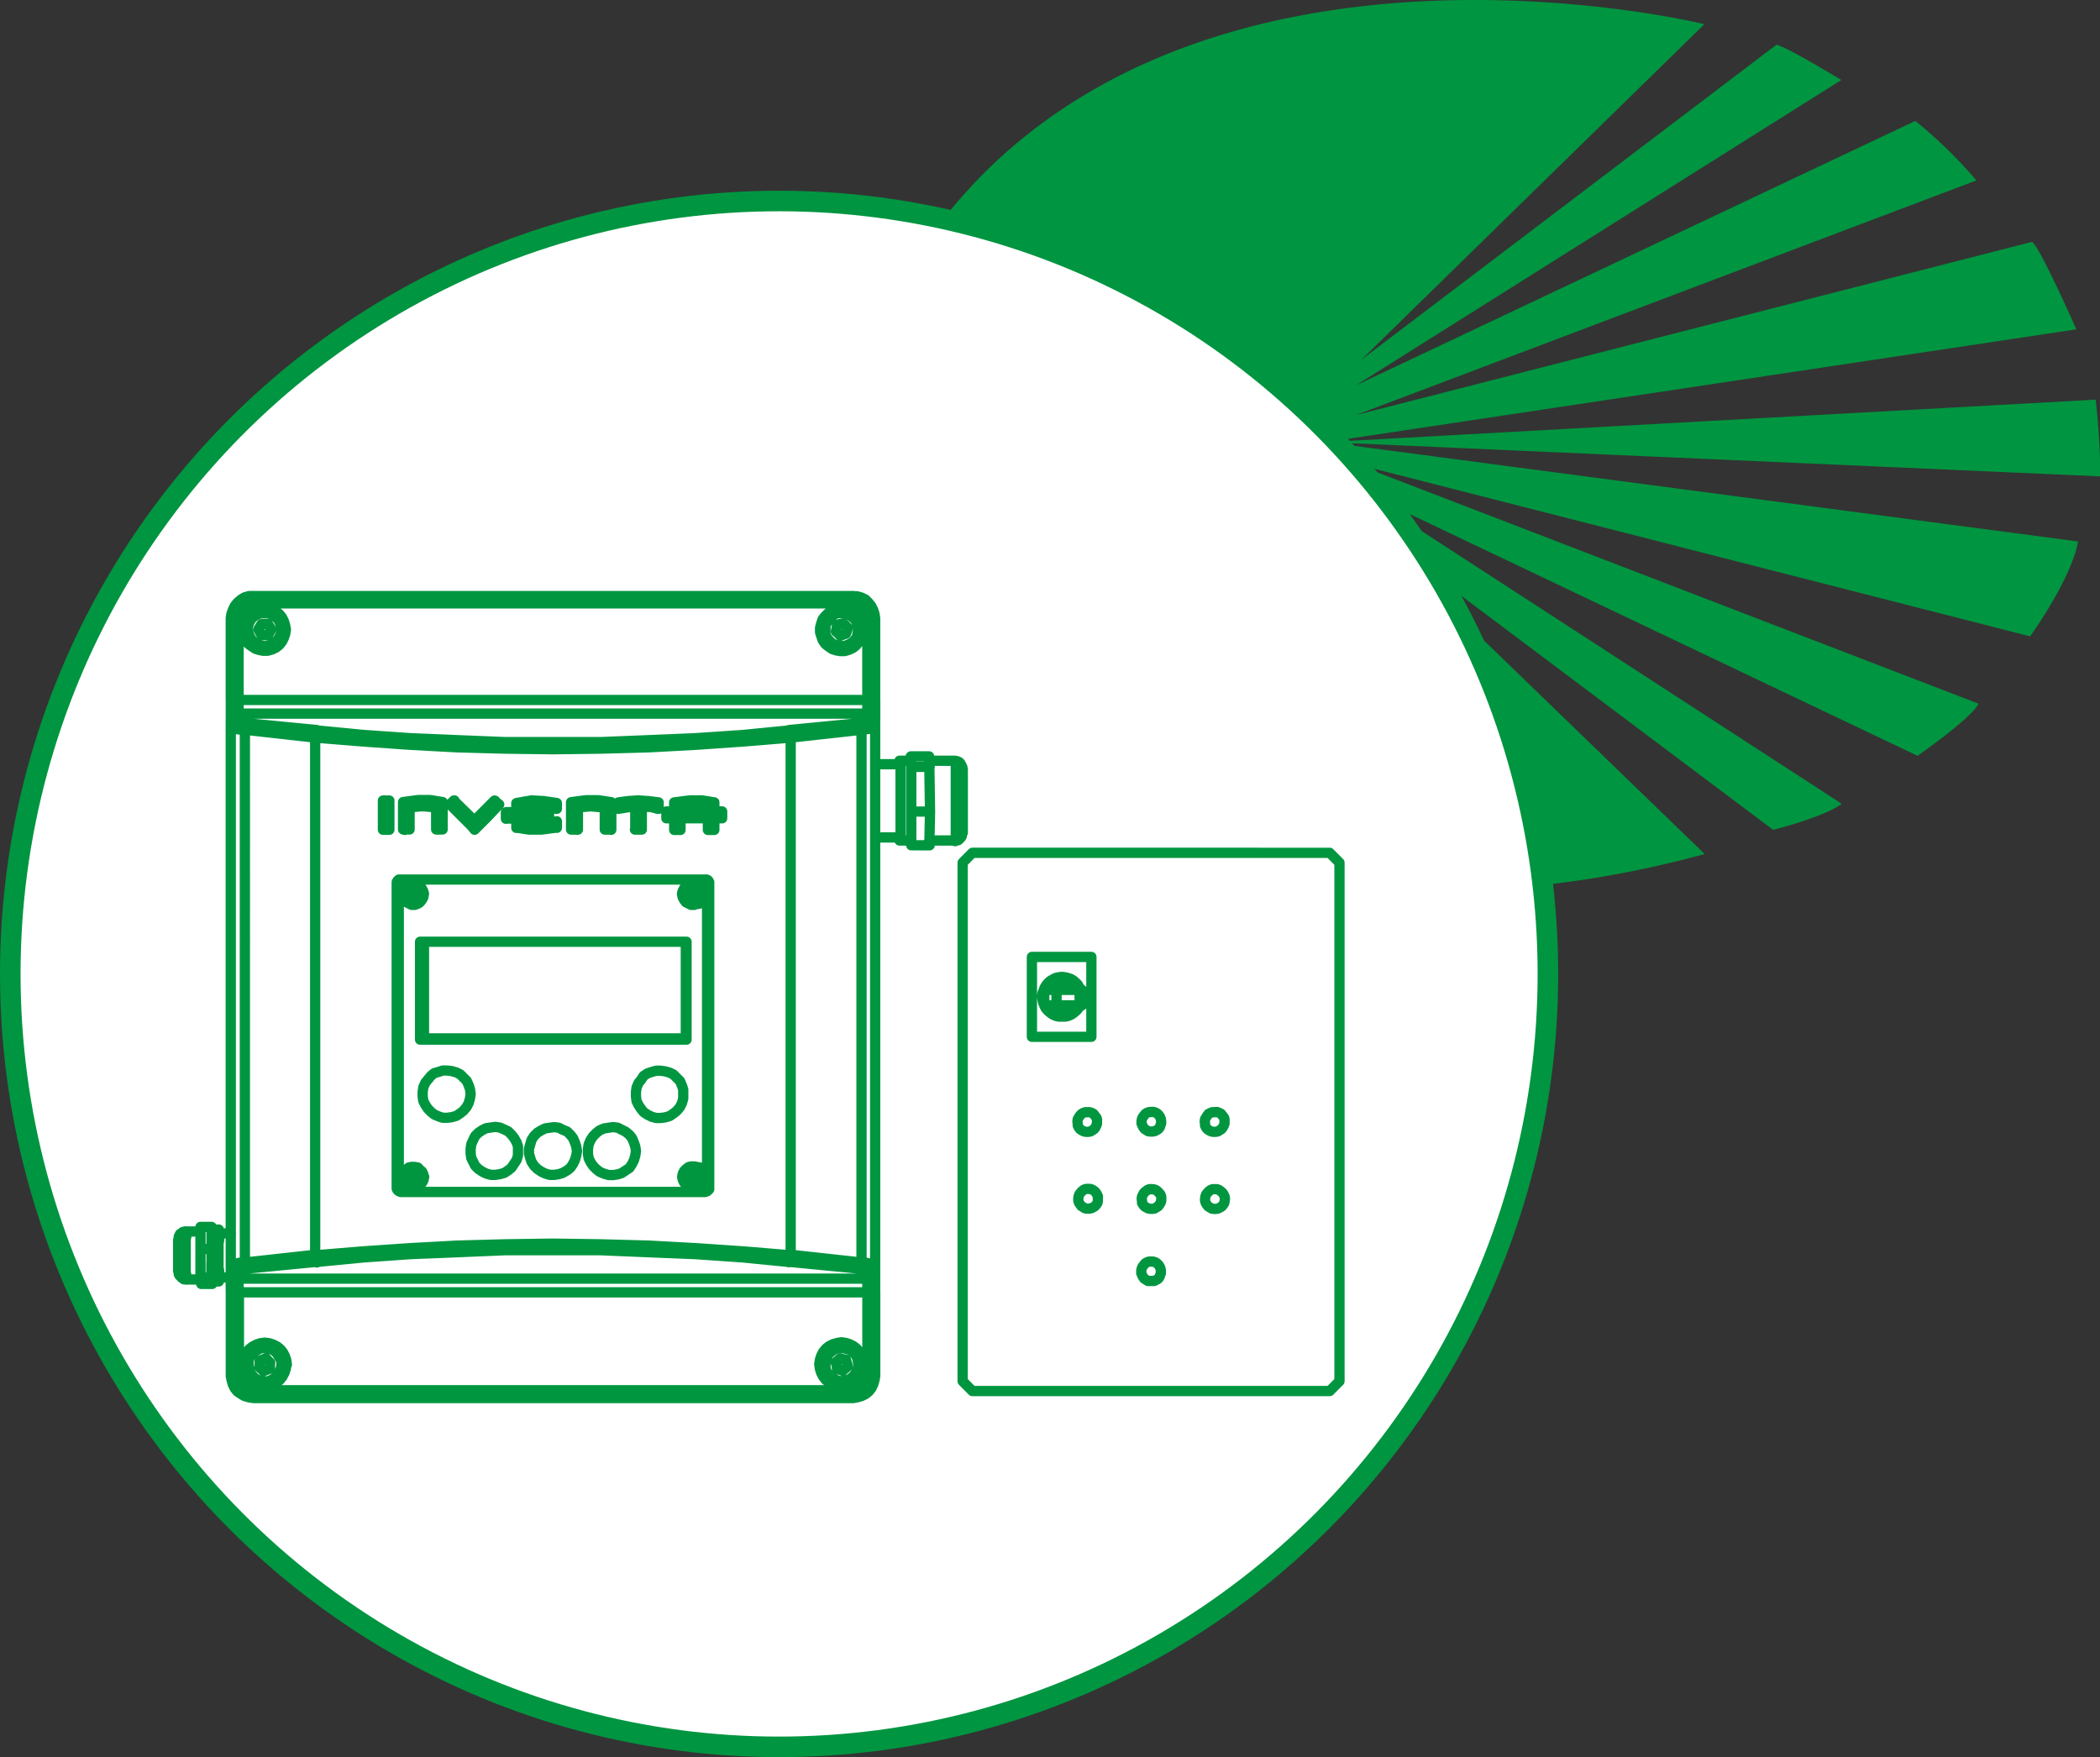
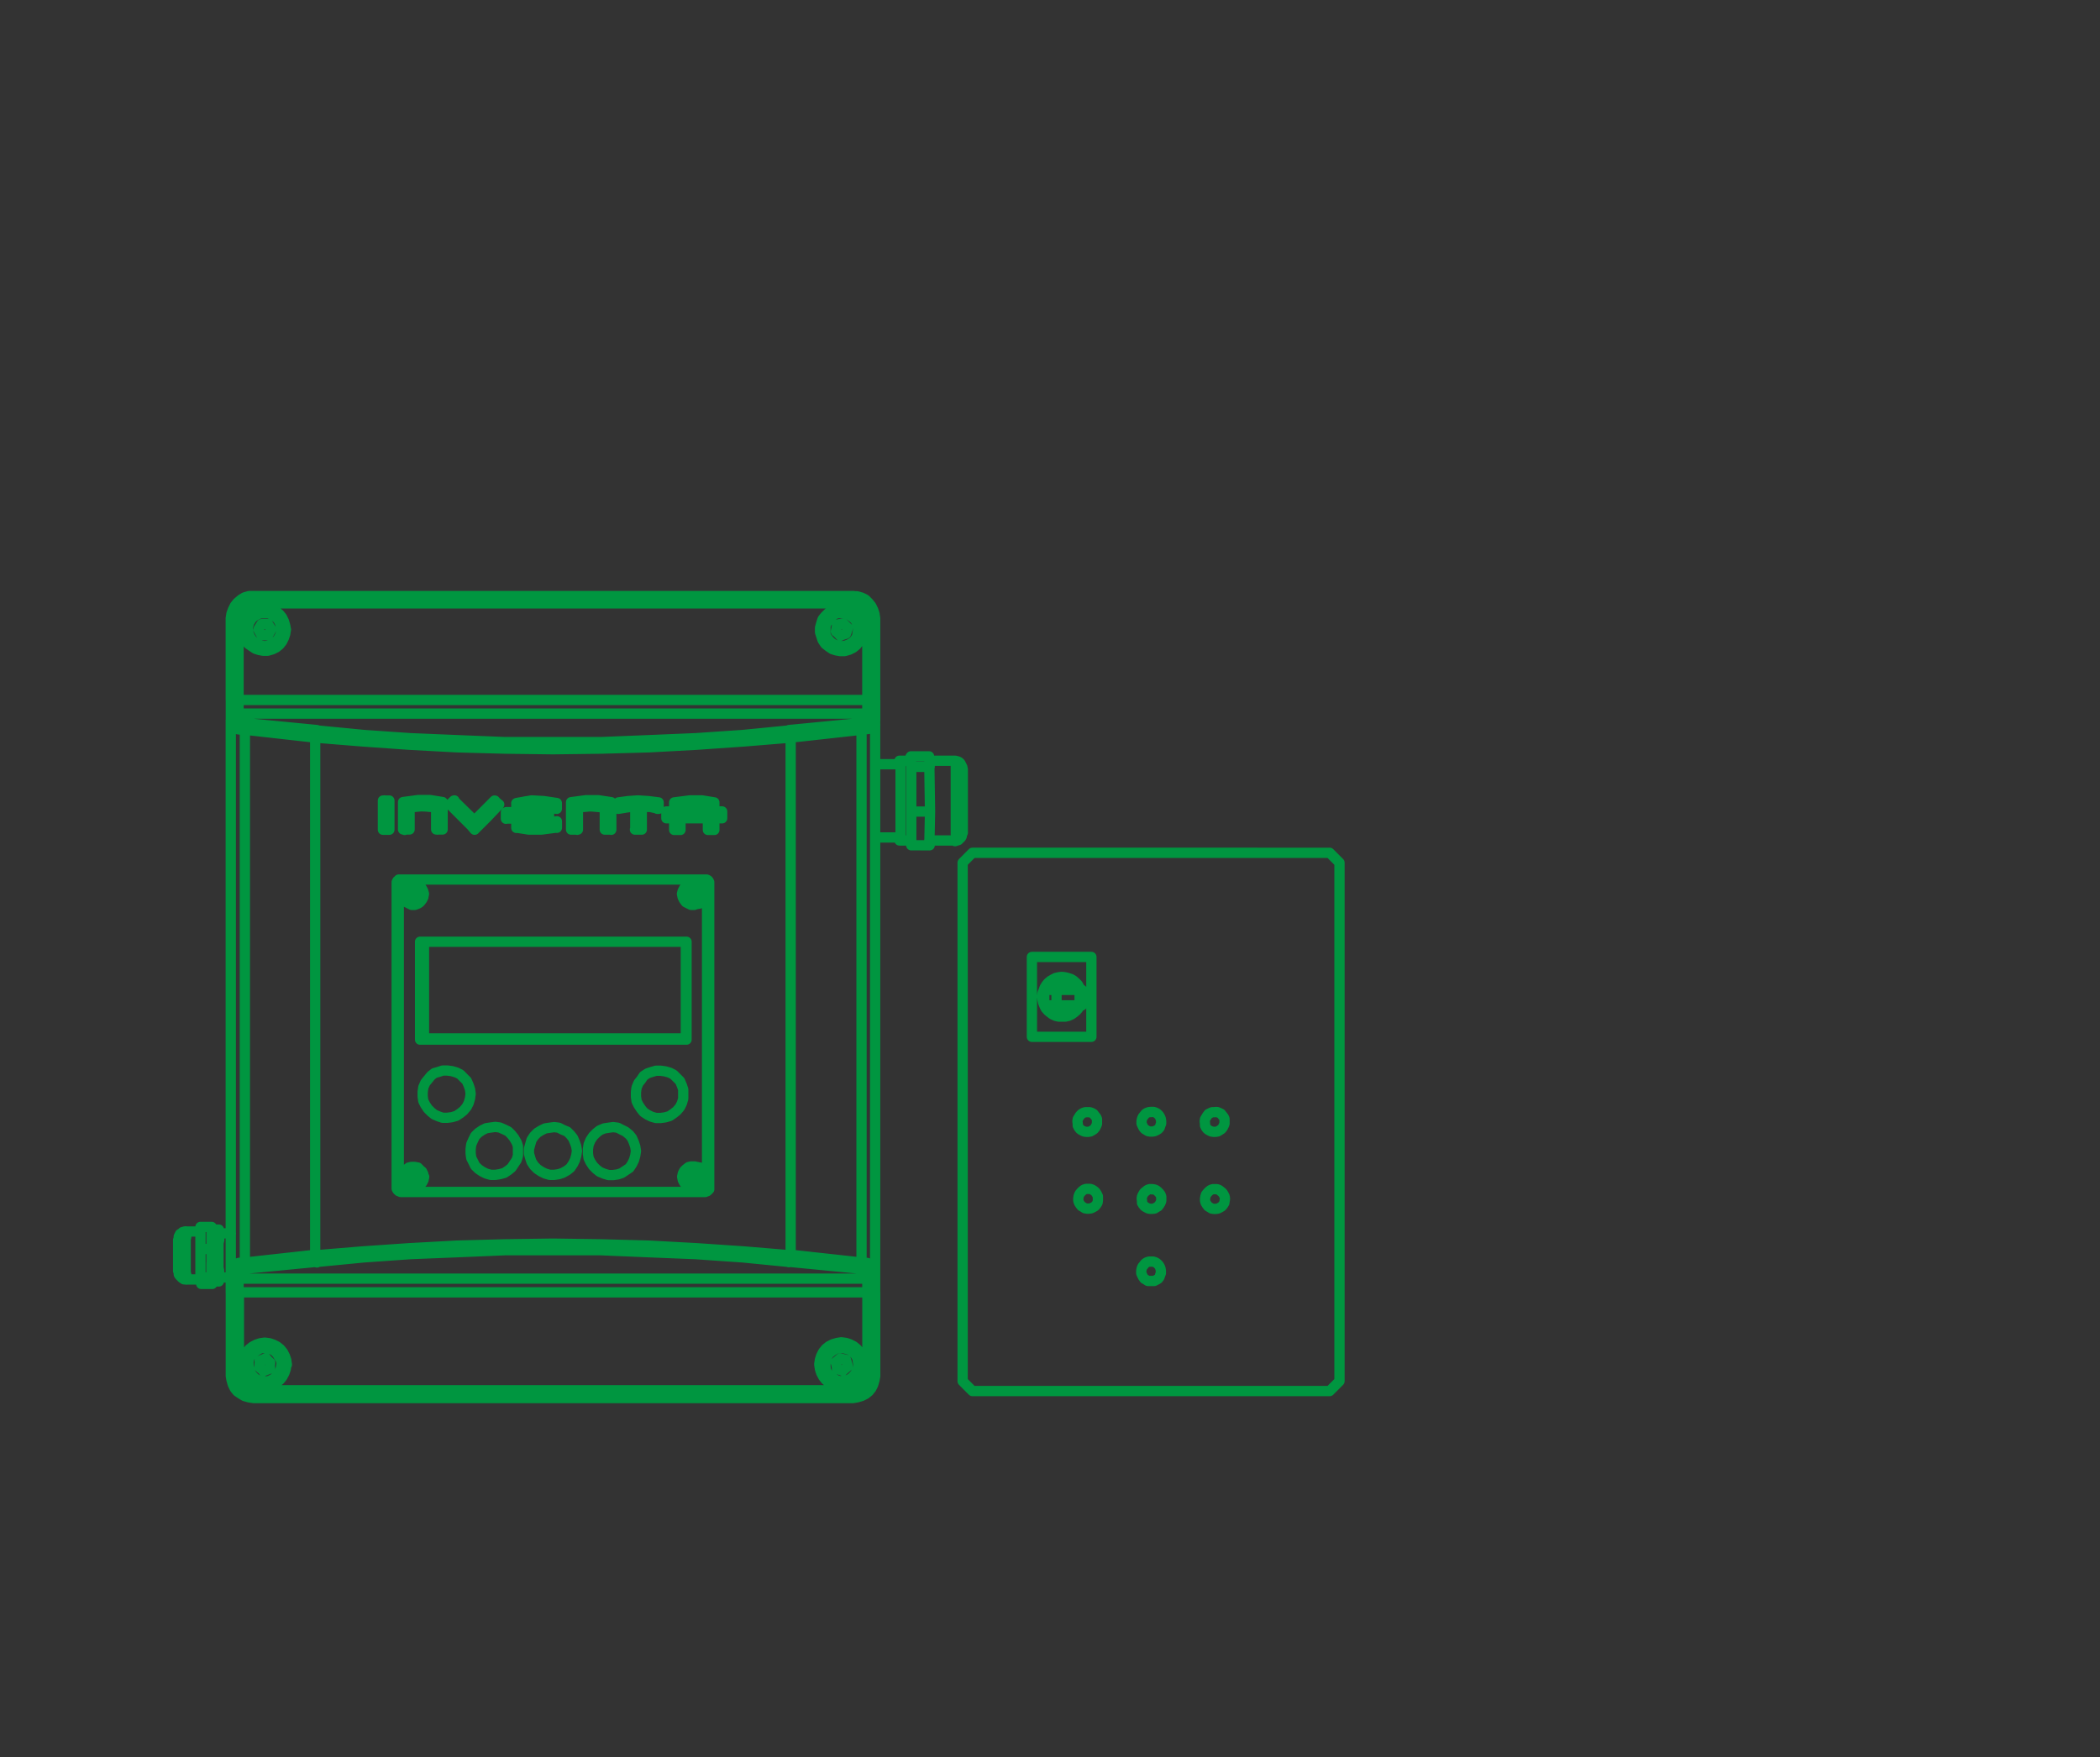
<svg xmlns="http://www.w3.org/2000/svg" viewBox="0 0 306.5 256.5">
  <rect x="0" y="0" width="306.5" height="256.5" fill="#333333" stroke="none" />
  <defs>
    <style>.cls-1,.cls-4{fill:none;stroke-linecap:round;stroke-linejoin:round;}.cls-1,.cls-3{stroke:#009540;}.cls-1{stroke-width:2px;}.cls-2{fill:#009540;}.cls-3{fill:#fff;stroke-miterlimit:10;stroke-width:3px;}.cls-4{stroke:#009640;stroke-width:1.5px;}</style>
  </defs>
  <title>cat-12</title>
  <g id="Livello_2" data-name="Livello 2">
    <g id="Livello_10" data-name="Livello 10">
-       <path class="cls-1" d="M111.32,63.53v-.81m-38,.81v-.81m19,.81V62.18M63.75,146.73H62.5m1.25-38.25H62.5m45.33,63.77V175" />
-       <path class="cls-2" d="M248.76,3.53s-90.18-22.21-121,44.78c0,0-7.08,17.31,2.74,37.52,0,0,32.31,62.14,118.31,38.84l-50.85-49.2,60.84,45.67s7.56-1.9,10-3.81l-70.84-46,81.91,39s7.83-5.44,8.91-7.61L197.91,67.75,296.3,92.89s6-8.29,7-13.85L193.55,64.54l113,5a107.05,107.05,0,0,0-.68-11.2L193.55,64.54l109.5-16.46s-5.4-12.23-6.48-12.77L197.91,60.59l90.55-34.25a67.1,67.1,0,0,0-8.91-8.69l-81.64,38.6,70.84-44.57s-7.57-4.62-9.46-5.16l-60.6,46Z" />
-       <ellipse class="cls-3" cx="113.71" cy="142.17" rx="112.21" ry="112.83" />
      <path class="cls-4" d="M125.74,106.53l.76-.09.66-.1.38-.19.09-.09m-1-1h.48l.28.28.28.29v.18m-93.85,79,.09-.1.38-.19.66-.19h.85m-.94,1.52h-.47l-.29-.29-.28-.28v-.19m-6.62-5.3h0v.66l-.1.48v2.36m0,0v2.46l.1.38v.66m112.2-64h0v-.09l.1-.19V111.36l-.1-.19v-.1M127.73,90.26l-.1-.66-.19-.57-.28-.57-.38-.47-.47-.48-.57-.28-.66-.19h-.57m3.22,3.22v11.92m-1.14-11.92h1.14M33.68,102.18V90.26m1.14,0H33.68m0,0,.1-.66L34,89l.28-.57.38-.47.57-.48.47-.28.66-.19H37m87.52,0H37m0,1V87m87.52,1V87M41.73,91.87l-.1.66-.19.57-.28.56-.38.48-.47.38-.57.28-.66.19h-.67l-.56-.1-.57-.18-.57-.38L36.24,94l-.38-.57-.19-.57-.19-.56v-.67l.19-.66.19-.57.38-.47.47-.47.57-.29.57-.28.56-.1.67.1.66.09.57.29.47.38.38.47.28.57.19.66.1.57m84.2,0v.66l-.19.57-.38.56-.38.48-.47.38-.57.28-.66.19h-.66l-.57-.1-.57-.18-.56-.38-.48-.38-.38-.57-.19-.57-.18-.56v-.67l.18-.66.19-.57.38-.47.48-.47.56-.29.57-.28.57-.1.66.1.66.09.57.29.47.38.38.47.38.57.19.66v.57M34.82,90.26v11.92m91.77,0V90.26m0,0-.09-.85-.48-.67-.75-.47-.76-.19m0,0H37m0,0-.85.19-.75.47-.38.67-.19.85M37,204.08l-.66-.1-.66-.19-.47-.28-.57-.38-.38-.47-.28-.57-.19-.66-.1-.57m0,0V188.65m0,12.21h1.14m92.91-12.21v12.21m-1.14,0h1.14m0,0-.1.57-.19.66-.28.57-.38.47-.47.38-.57.28-.66.19-.57.1m0,0H37m87.52-1.14v1.14m-87.52,0v-1.14m89-3.78-.09.66-.09.57-.38.56-.38.48-.47.38-.57.28-.57.19-.66.09-.57-.09-.66-.19-.57-.28-.47-.38-.38-.48-.29-.56-.18-.57-.1-.66.1-.67.18-.56.29-.57.38-.47.47-.38.57-.29.66-.19.57-.09.66.09.57.19.57.29.47.38.38.47.38.57.09.56.09.67m-84.2,0-.09.66-.19.57-.29.56-.38.48-.47.38-.57.28-.56.19-.67.09-.66-.09-.57-.19-.56-.28-.48-.38L36,201l-.28-.56-.19-.57-.09-.66.09-.67.19-.56.28-.57.38-.47.48-.38.56-.29.57-.19.66-.09.67.09.56.19.57.29.47.38.38.47.29.57.19.56.09.67m-7,1.7V188.65M37,202.94l-.85-.09-.75-.48-.38-.75-.19-.76M37,202.94h87.52m0,0,.76-.09.75-.48.48-.75.09-.76m0-12.21v12.21m1.14-95.75v-2.93m0,0h-1.14m-92.91,0v2.93m1.14-2.93H33.68m1.14,0v2m91.77,0v-2m0,0H34.82m-1.14,86.47v-3m0,3h1.14m92.91-3v3m0,0h-1.14m-91.77,0v-2m0,2h91.77m0-2v2m1.14-3-.1.38-.28.37-.28.19-.48.1m1.14-1.8v.76m0-79.67v-.85m0,0-.1-.38-.28-.28-.28-.19-.48-.09m-91.77,0-.47.09-.29.19-.28.28-.1.38m0,0V106m0,79.67v-.76m0,.76.1.38.28.37.29.19.47.1M127.73,106v78.91m-94.05,0V106m94.05,78.91-.1.38-.28.28-.28.29h-.48m-.85-1.52h.76l.66.19.38.19.19.19M33.68,106l.1-.37.28-.29.29-.28h.47m-1.14.94.19.19.38.19.66.1.85.09m91.87-.47.1-.1m-.1-.19.1.19M33.68,184.87l.1-.09m0,.28-.1-.19m92.06-78.34V184.3m-90-77.77V184.3m79.67-76.63,10.31-1.14m-.28-.94.09.18.1.19v.29l.09.28M36,105.59v.09l-.09.28-.1.29v.28m0,0L46,107.67M35.76,184.3,46,183.17M35.76,184.3v.29l.1.28.09.28v.1m89.79-.95-.09.29v.28l-.1.19-.09.19m-10-2.08,10.31,1.13M56.11,121.1v-4.26m49.1,1.61v1m-.95-1h-.19m0-1.32v1.32m.19,1h-.19m0,0v1.7m-45,0v-4m40.3,2.27h-.19m0,0v1.7m0-3.22,1.33-.18h.57m-1.71.75h-.19m0-.57h.19m-.19,0v.57m4.17,0v-.57m-2.08-.18,2.08.18m-4,0,1.9-.18m-1.9.18v.57m4,0h-4m-23,1v-.94M63.86,121.1v-3.22m40.4-.75h-.19m-2.83-.29,1.32.1,1.51.19m-40.39.75h.18m0,0-1.32-.18h-.66m34.06.37v-.94m-29.62-.29-.66.57m-6.81-.28H59m0,0,1.42-.19,1.42-.1m64.71-12.67H34.82m0,0V105m0,0,.09.19.19.09.38.19.47.1m0,0,10.32,1m68.87,0,10.32-1m0,0,.47-.1.38-.19.28-.09V105m0,0v-.85m-91.77,82.5h91.77m0-.85v.85m-1.13-1.42.47.09.38.19.28.1v.19m-11.45-1.61,10.32,1m-89.51,0,10.32-1m-11.45,1.61.09-.19.19-.1.38-.19.47-.09m-1.13,1.42v-.85M93.67,117.7h-.19m0,0v3.4m-27.82-3.69h0m3.22,3.12-3.22-3.12m3.12,3.12h.1m.38.57-.38-.57m23.84-2.83h-.19m0,0-1,.09-1.32.28m-1-.94v4m-20-1.32h.09m0,0,2.94-2.94m1.6,2.65v-.94m1.52,0v.94m0,1.33v-3.6m8.89.66v3.22m8.8-4.26,1.32.1,1.52.19m0,0h.19m-20.72,3.69h0m9-2.94h-.1m5-.75h-.1m-10.88,3.12,1.32-.09,1.61-.29m-5.86-2.65,1.42-.28,1.42-.1m-2.84.38h0M58.47,128.39h44.47m0,0h.19l.19.09.09.1.1.19v.09m0,0v44.56m0,0v.19l-.1.1-.19.18h-.09l-.19.1m0,0H58.47m0,0-.19-.1-.19-.09-.09-.09-.1-.19v-.1m0,0V128.86m0,0v-.09l.1-.19.19-.1.19-.09h.09m45.79-9.94h1.14m0,0v1m0,0h-1.14m0,0v1.7m0,0h-.94m0,0v-1.7m0,0h-4m0,0v1.7m0,0H98.4m0,0v-1.7m0,0H97.26m0,0v-1m0,0H98.4m0,0v-1.32m0,0,2.27-.29h1.8l1.79.29m0,0v1.32M92.72,121.1v-3.4m0,0-.66.09-.66.09-1.14.19m0-.94v.94m0-.94,1.42-.19,1.42-.1,1.51.1,1.52.19m0,.94v-.94m0,.94-1.23-.28h-.67l-.56-.09m0,0v3.4m0,0h-1m-8.32-3.22v3.22m0,0h-1m0,0v-4m0,0,2.18-.29h1.79l1.9.29m0,0v4m0,0h-.95m0,0v-3.22m0,0-2.08-.18-1,.09-.94.09m-3.13,2.94L79,121.1H77.2l-1.79-.28m0,0v-1.33m0,0H73.89m0,0v-.94m0,0h1.52m0,0v-1.33m0,0,2.17-.38,1.8.1,1.89.28m0,.85v-.85m0,.85-1.51-.19-1.51-.09h-1l-1,.19m0,.57V118m0,.57h3.88m0,0v.94m0,0H76.35m0,.57v-.57m0,.57,1,.19h1l1.42-.09,1.51-.29m0,0v.95m-8.42-3.41-1.79,1.89-1.8,1.8m-.48-.57.48.57m-.48-.57-3.12-3.12m.57-.57-.57.57m.57-.57,3,2.94m0,0,2.93-2.94m.66.57-.66-.57m-12.39,1v3.22m0,0h-.95m0,0v-4m0,0,2.18-.29h1.79l1.8.29m0,0v4m0,0h-.94m0,0v-3.22m0,0-2-.18-.95.09-.94.09m-2.94-1v4.26m0,0h-.94m0,0v-4.26m0,0h.94m58.57-9.17v75.5M46,107.67v75.5m.29-76.54,6.81.66,6.81.47,6.91.29,6.9.28h14l6.9-.28,6.91-.29,6.91-.47,6.71-.66m-68.87,0-.1.19-.09.18v.29l-.1.38m0,0,6.91.56,6.81.48,7,.38,7,.19,7,.09,7-.09,7-.19,7-.38,6.91-.48,6.81-.56m-.29-1,.1.19.09.18.1.29v.38M46.27,184.21l6.81-.66,6.81-.48,6.91-.28,6.9-.29h14l6.9.29,6.91.28,6.91.48,6.71.66m.29-1-.1.38v.28l-.09.19-.1.19m-69.16-1,6.91-.57,6.81-.47,7-.38,7-.19,7-.1,7,.1,7,.19,7,.38,6.91.47,6.81.57m-69.45,0,.1.38v.28l.09.19.1.19M75.6,168v.66l-.19.66-.38.57-.38.57-.47.38-.57.38-.66.18-.66.1h-.67l-.66-.19-.57-.28-.56-.38-.48-.47-.28-.57-.29-.57-.09-.66v-.66l.09-.67.29-.66.28-.57.48-.47.56-.38.57-.28.66-.1.67-.09.66.09.66.29.57.28.47.47.38.48.38.66.19.57V168m-6.91-8.33-.09.67-.19.66-.29.57-.47.56-.47.38-.57.38-.66.19-.67.09h-.66l-.57-.19-.66-.28-.47-.38-.47-.47-.38-.57-.29-.57-.09-.66v-.66l.09-.66.29-.67.38-.47.47-.57.47-.37.66-.19.57-.19h.66l.67.09.66.19.57.28.47.48.47.47.29.66.19.57.09.66m34,12.11-.1.48-.19.37-.28.29-.38.28-.38.1h-.47l-.38-.1-.38-.28-.28-.29-.19-.37-.1-.48.1-.47.19-.38.28-.28.38-.29.38-.09h.47l.38.09.38.29.28.28.19.38.1.47m-40.78,0-.1.48-.19.37-.28.29-.28.28-.48.1h-.47l-.38-.1-.38-.28-.28-.29-.19-.37-.09-.48.09-.47L59,171l.28-.28.38-.29.38-.09h.47l.48.09.28.29.28.28.19.38.1.47M84.21,168l-.1.66-.19.66-.28.57-.38.57-.47.38-.67.38-.56.18-.67.1h-.66l-.66-.19-.57-.28-.57-.38-.47-.47-.38-.57-.19-.57-.19-.66v-.66l.19-.67.19-.66.38-.57.47-.47L79,165l.57-.28.66-.1.66-.09.67.09.56.29.67.28.47.47.38.48.28.66.19.57.1.66m8.61,0-.1.66-.19.66-.28.57-.38.57-.57.38-.57.38-.56.18-.67.1h-.66l-.66-.19-.66-.28-.48-.38-.47-.47-.38-.57-.28-.57-.1-.66v-.66l.1-.67.28-.66.38-.57.47-.47.48-.38.66-.28.66-.1.66-.09.67.09.56.29.57.28.57.47.38.48.28.66.19.57.1.66m6.9-8.33v.67l-.19.66-.28.57-.47.56-.48.38-.56.38-.67.19-.66.09h-.66l-.66-.19-.57-.28-.57-.38-.38-.47-.38-.57-.28-.57-.09-.66v-.66l.09-.66.28-.67.38-.47.38-.57.57-.37.57-.19.66-.19h.66l.66.09.67.19.56.28.48.48.47.47.28.66.19.57v.66m.48-7.94H61.31m0,0V137.47m0,0H100.2m0,0v14.29m3-23.28v45.41m-45,0v-45.5M102.94,174H58.47m3.41-43.52-.1.47-.19.38-.28.38-.28.19-.48.19h-.47l-.38-.19-.38-.19-.28-.38-.19-.38-.09-.47.09-.38.19-.38.28-.38.38-.28.38-.1h.47l.48.1.28.28.28.38.19.38.1.38m40.78,0-.1.47-.19.38-.28.38-.38.19-.38.19h-.47l-.38-.19-.38-.19-.28-.38-.19-.38-.1-.47.1-.38.19-.38.28-.38.38-.28.38-.1h.47l.38.1.38.28.28.38.19.38.1.38m-2.56,21.1v-14.1m-38.22,0v14.1m0,0H100.1m3.41-22.71h0l-.1-.09-.09-.1v-.09h-.1m-45,0h0l-.1.09-.09.1v.09h-.1m42.3,1.8H100m0,41.25h.19m-60.75,27-.66-.66m.57,1.51.09-.85m-1,1.23,1-.38m-1.61-.19.66.57m-.56-1.51-.1.94m1-1.32-.94.38m1.13-1.8-.47-.09-.57.09-.47.28-.48.29-.37.38-.29.47-.09.57v.57l.09.47.19.57.29.37.37.38.48.29.56.09.57.1.48-.1.56-.28.38-.29.38-.37.28-.48.1-.57.09-.56-.09-.48-.29-.47-.28-.47-.38-.38-.47-.28-.57-.1M120.44,92.53l.19.47.38.48.38.37.47.29.47.09.57.1.57-.1.47-.19.48-.28.37-.38.29-.47.09-.57.1-.57-.1-.47-.19-.57-.28-.38-.47-.38-.38-.28-.57-.19h-1l-.57.19-.38.38-.37.38-.29.47-.19.47v1.14m1.71-1.33-.19,1M123.09,91l-.94.18m1.6.48-.66-.66m.38,1.51.28-.85m-1.13,1.13.85-.28M122,92.15l.66.66m-84.49-1.7-.47.76m1.42-.76h-.95m1.42.76-.47-.76m0,1.61.47-.85m-1.42.85h.95m-1.42-.85.47.85m-2-.85.1.56.19.48.28.47.38.38.47.28.48.19.56.1.57-.1.47-.19.48-.28.38-.38.28-.47.19-.48.09-.56L41,91.39l-.19-.56-.28-.48L40.12,90l-.48-.28-.47-.19H38l-.48.19-.47.28-.38.38-.28.48-.19.56-.1.48M122.62,198.3l-.66.57m1.51-.38-.85-.19m1.13,1.14-.28-.95M123,200.1l.75-.66m-1.6.38.85.28m-1-1.23.19.95m-1.61-1.33-.1.48v.56l.1.57.28.48.38.37.47.29.48.28.47.1.57-.1.56-.09.48-.29.38-.38.28-.37.28-.57.1-.47-.1-.57-.09-.57-.29-.47-.37-.38-.38-.29-.57-.18-.47-.1h-.57l-.47.1-.48.28-.47.38-.28.38-.19.56m-89.6-11.44v.37m-.09-8.32.09.38m-1.61,7.94-.09-.94m1.7.94-.09-.47m-1.52.47h1.61m-.09-.47v-.47m0-5.77v-1.14l.09-.09M30.85,187V184.4m.09,2.65h0l-.09-.1m1.13-.47v-.19l-.09-.47v-2.56m0,0v-2.55l.09-.48V180m0,6.44v-.95l-.09-.47v-1.8m0,0v-1.8L32,181v-1m-1.13.67V179.1m-1.61,0h1.61m-1.61,3.22V179.1m1.61,5.3v-3.69m0,1.61v-1.61m0,5.77V184.4m0,0v-2.08m-1.61,0h1.61m-1.61,4.16v-4.16m0,4.16h1.61m104.73-76.07.09,1.51m-.09-1.51h-2.65m7.57,1.89v9.27m-9.18-10h0v.19l.1.28v9.74l-.1.29v.19m0-10.69h0v-.38l.1.19v11.07l-.1.19v-.38m4.35,1.13H133m2.74-4.92-.1,4.92m.1-4.92H133m2.64-6.53.1,6.53m-.1-6.53H133m0,11.45-.1-.66m.1-4.26v4.92m0-11.45v6.53m-.1-8,.1,1.51m-.1-.85v-.66m0,.66h0v.1l.1.19v11.07l-.1.19v.09m-31.41,49.86h.28m-.28-1.61v1.61m.28-1.61h-.28m.28,1.61V171m1.33.85-.1-.47-.19-.38-.28-.28-.38-.29-.47-.09-.38.09-.47.1-.29.28-.28.38-.09.47V172l.09.48.28.37.29.19.47.19h.38l.47-.09.38-.19.28-.29.19-.47.1-.38m0-41.34-.1-.38-.19-.38-.28-.38-.38-.19-.47-.09h-.38l-.47.19-.29.28-.28.38-.09.38v.47l.09.38.28.38.29.28.47.19h.38l.47-.09.38-.19.28-.38.19-.38.1-.47m-1.61-.76v1.52m.28-1.52h-.28m.28,1.52v-1.52m-.28,1.52h.28M60.55,172.57V171m-.38,0v1.61m0,0h.38m1.23-.76v-.47l-.19-.38-.37-.28-.38-.29-.38-.09-.47.09-.38.1-.38.28-.19.38-.19.47V172l.19.48.19.37.38.19.38.19h.47l.38-.09.38-.19.37-.29.19-.47v-.38M60.55,171h-.38m1.61-40.49v-.38l-.19-.38-.37-.38-.38-.19-.38-.09H60l-.38.19-.38.28-.19.38-.19.38v.47l.19.38.19.38.38.28L60,132h.47l.38-.09.38-.19.37-.38.19-.38v-.47m-1.61-.76v1.52m.38-1.52h-.38m.38,1.52v-1.52m-.38,1.52h.38m67.08-25.17.1-.29m-93.95,79v.28m67.46-67.36h-.19m-39.17,0h-.19m24.6,0h-.1m-7.85,2.55h0m-.09-2.46h0m-42.11,81-.09.57.09.56.29.48.28.47.47.38.48.28.56.1.57.09.57-.09.47-.29.48-.28.37-.47.29-.48.09-.57.1-.56-.1-.48-.28-.56-.28-.48-.48-.38-.47-.28L39,196.7l-.57-.1-.47.1-.57.28-.47.28-.38.48-.28.47-.1.57M123.47,94.33l.57-.19.47-.29.38-.47.28-.47.1-.57.09-.57-.09-.57-.19-.47-.29-.47-.47-.38-.47-.28-.57-.19-.57-.1-.56.1-.48.19-.47.37-.38.38-.28.48-.19.56-.1.57.1.57.19.57.38.47.37.38.48.28.56.1.57.09.57-.09M41.16,91.87l-.1-.57-.19-.47-.28-.48-.38-.47-.47-.28-.57-.19-.57-.1-.56.1-.57.19-.48.28-.37.47-.29.48-.19.47-.09.57.09.56.19.57.29.48.37.37.48.29.57.19.56.09.57-.09.57-.19.47-.29.38-.37.28-.48.19-.57.1-.56m84.11,108,.09-.56v-.57l-.19-.57-.28-.47-.38-.48L124,197l-.48-.28-.56-.1-.57.1-.57.09-.47.28-.47.38-.29.48-.19.47-.19.57.1.56.09.57.29.48.37.47.48.28.57.29.47.09.57-.09.56-.1.48-.28.47-.38.28-.47.29-.48M32,186.48h1.7m0-6.44H32m-6,3.22v2.27l.09.19V186l.1.18.19.19.19.19.28.19h.29m0-7h-.1l-.38.1-.19.18-.19.1-.09.19-.1.19v.28L26,181v2.27m1.14,3.5h2.08m0-7H27.16m3.78,7.29h1m0-7.57h-1m100.38-67.93h-3.59m0,10.69h3.59m8,.47h.29l.28-.09.19-.19.19-.19.1-.19v-.29l.09-.09m0-9.46V112l-.09-.1v-.09l-.1-.19-.09-.19-.19-.19-.19-.09-.38-.1h-.1m0,0h-3.69m0,11.64h3.69m-6.43-11.64h-1.61m0,11.64h1.61" />
      <path class="cls-4" d="M140.5,125.93v75.69m0,0,1.43,1.44m0,0h52.14m0-78.57H141.93m0,0-1.43,1.44m53.57,77.13,1.43-1.44m0,0V125.93m0,0-1.43-1.44m-34.78,15.2h-8.68m8.68,11.66V139.69m-8.68,11.66h8.68m-8.68-11.66v11.66m8.12,11h-.31l-.3.1-.26.15-.25.26-.16.26-.15.25-.05.31.05.36,0,.26.16.31.2.25.26.16.3.15.31.05h.3l.31-.05.26-.15.25-.16.21-.25.15-.31.1-.26v-.36l0-.31-.1-.25-.21-.26-.2-.26-.26-.15-.3-.1h-.31m18.59,11.24H177l-.3.11-.26.2-.2.21-.21.25-.1.31-.05.31v.31l.1.31.16.25.2.26.25.15.26.16.31.05h.3l.31-.05.31-.16.25-.15.21-.26.15-.25.05-.31.05-.31-.05-.31-.15-.31-.16-.25-.25-.21-.26-.2-.3-.11h-.31m0-11.24h-.36l-.25.1-.31.15-.2.26-.16.26-.15.25-.05.31.05.36,0,.26.15.31.21.25.25.16.31.15.31.05h.3l.31-.05L178,165l.26-.16.2-.25.16-.31.1-.26v-.36l0-.31-.1-.25-.21-.26-.2-.26-.31-.15-.25-.1h-.31m-9.3,0h-.3l-.31.1-.25.15-.21.26-.2.26-.1.25-.06.31V164l.11.26.15.31.2.25.26.16.25.15.31.05h.31l.3-.05.31-.15.26-.16.2-.25.1-.31.1-.26v-.36l-.05-.31-.1-.25-.15-.26-.26-.26-.25-.15-.31-.1H168m-9.19,11.24h-.3l-.31.11-.26.2-.2.21-.2.25-.11.31-.05.31v.31l.1.31.16.25.2.26.26.15.25.16.31.05h.31l.3-.05.31-.16.25-.15.21-.26.15-.25.05-.31,0-.31,0-.31-.15-.31-.15-.25-.21-.21-.3-.2-.31-.11h-.31M168,184.16h-.3l-.31.1-.25.16-.21.26-.2.25-.1.26-.06.31v.36l.11.25.15.31.2.26.26.15.25.16.31,0h.31l.3,0,.31-.16.26-.15.2-.26.1-.31.1-.25v-.36l-.05-.31-.1-.26-.15-.25-.26-.26-.25-.16-.31-.1H168m.11-10.58h-.31l-.31.11-.25.2-.26.21-.15.25-.15.31-.05.31.05.31,0,.31.15.25.21.26.25.15.31.16.3.05h.31l.31-.05.25-.16.26-.15.2-.26.15-.25.11-.31V175l0-.31-.11-.31-.2-.25-.21-.21-.25-.2-.31-.11h-.3m-11-29.11-.21-.31-.25-.31-.31-.26-.36-.2-.36-.16-.4,0h-.41l-.41,0-.36.16-.36.2-.3.26-.26.31-.2.31m4.8,0-.21-.41-.2-.36-.31-.31-.35-.31-.36-.21-.46-.15-.41-.1-.46-.05-.41.05-.46.1-.41.21-.35.2-.36.31-.26.31-.25.41-.15.41-.16.41-.05.46.05.41.1.47.16.41m.61,0,.26.36.35.25.36.26.41.15.41.05h.41l.46-.05.35-.15.41-.26.31-.25.25-.36m-4.59,0,.2.41.31.36.36.3.35.26.46.21.46.1.46,0,.46,0,.46-.1.46-.21.36-.26.36-.3.3-.36.26-.41m-3.47,0h3.37m0-2.26h-3.37m3.72,2.26h-.35m0-2.26h.35m0,0v2.26m-.35-2.26v2.26m-5.16,0v-2.26m1.79,2.26h-1.79m1.79,0v-2.26m-1.79,0h1.79" />
    </g>
  </g>
</svg>